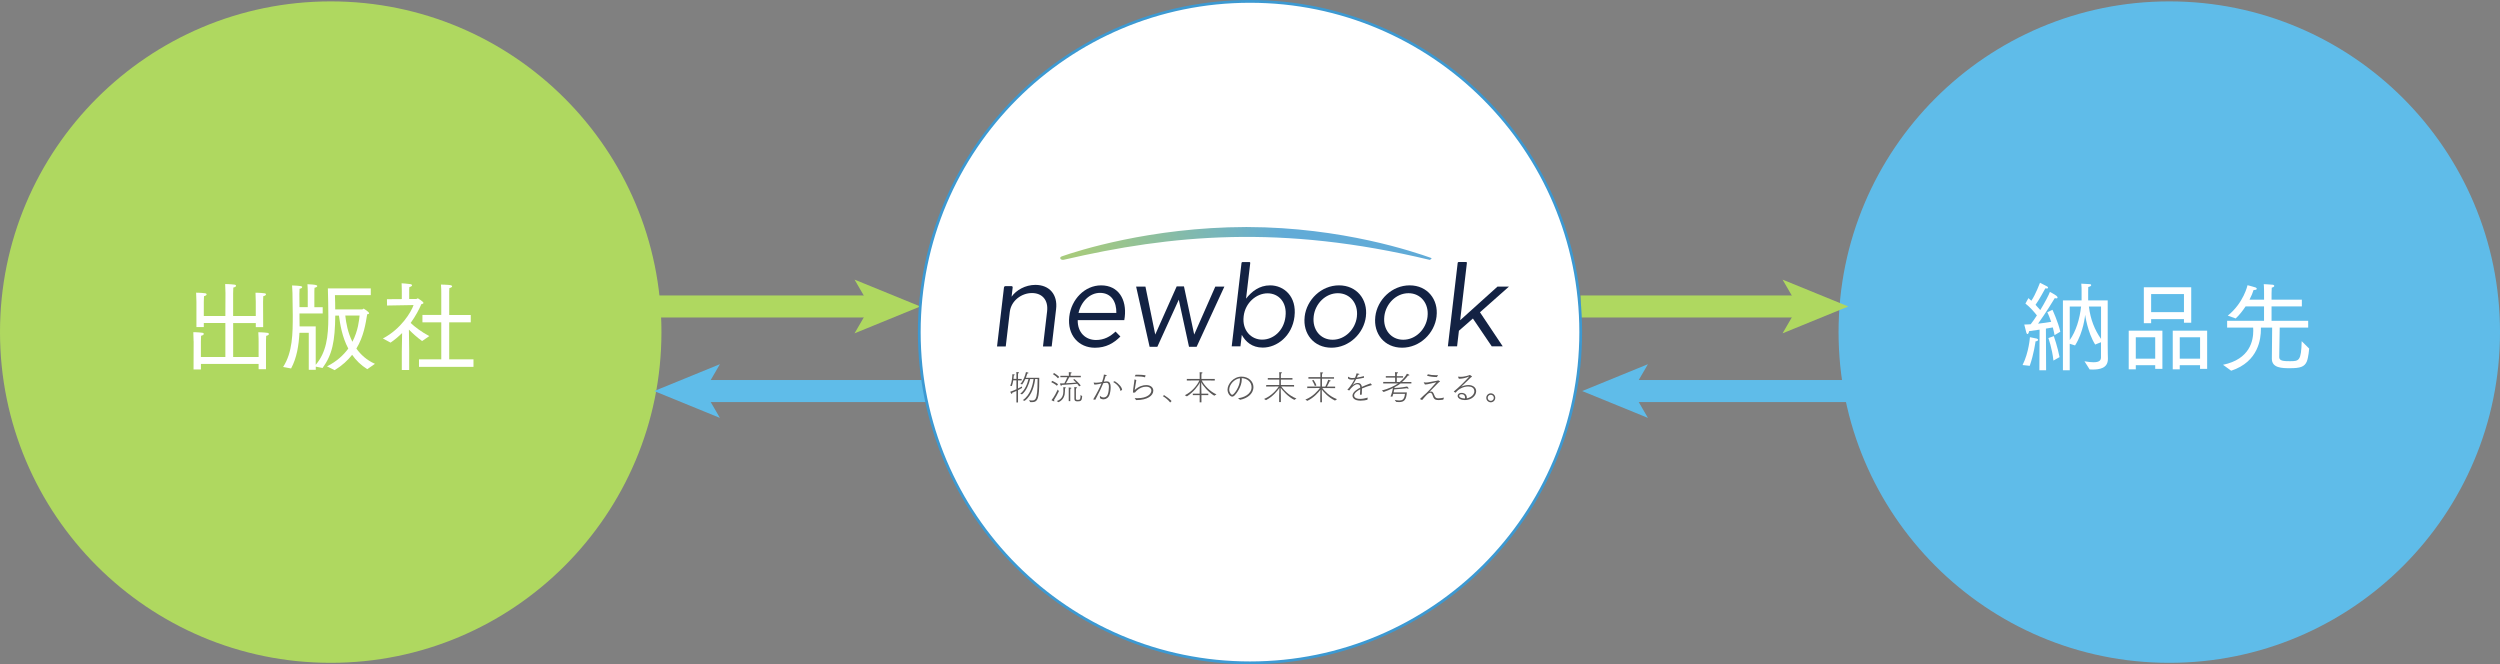
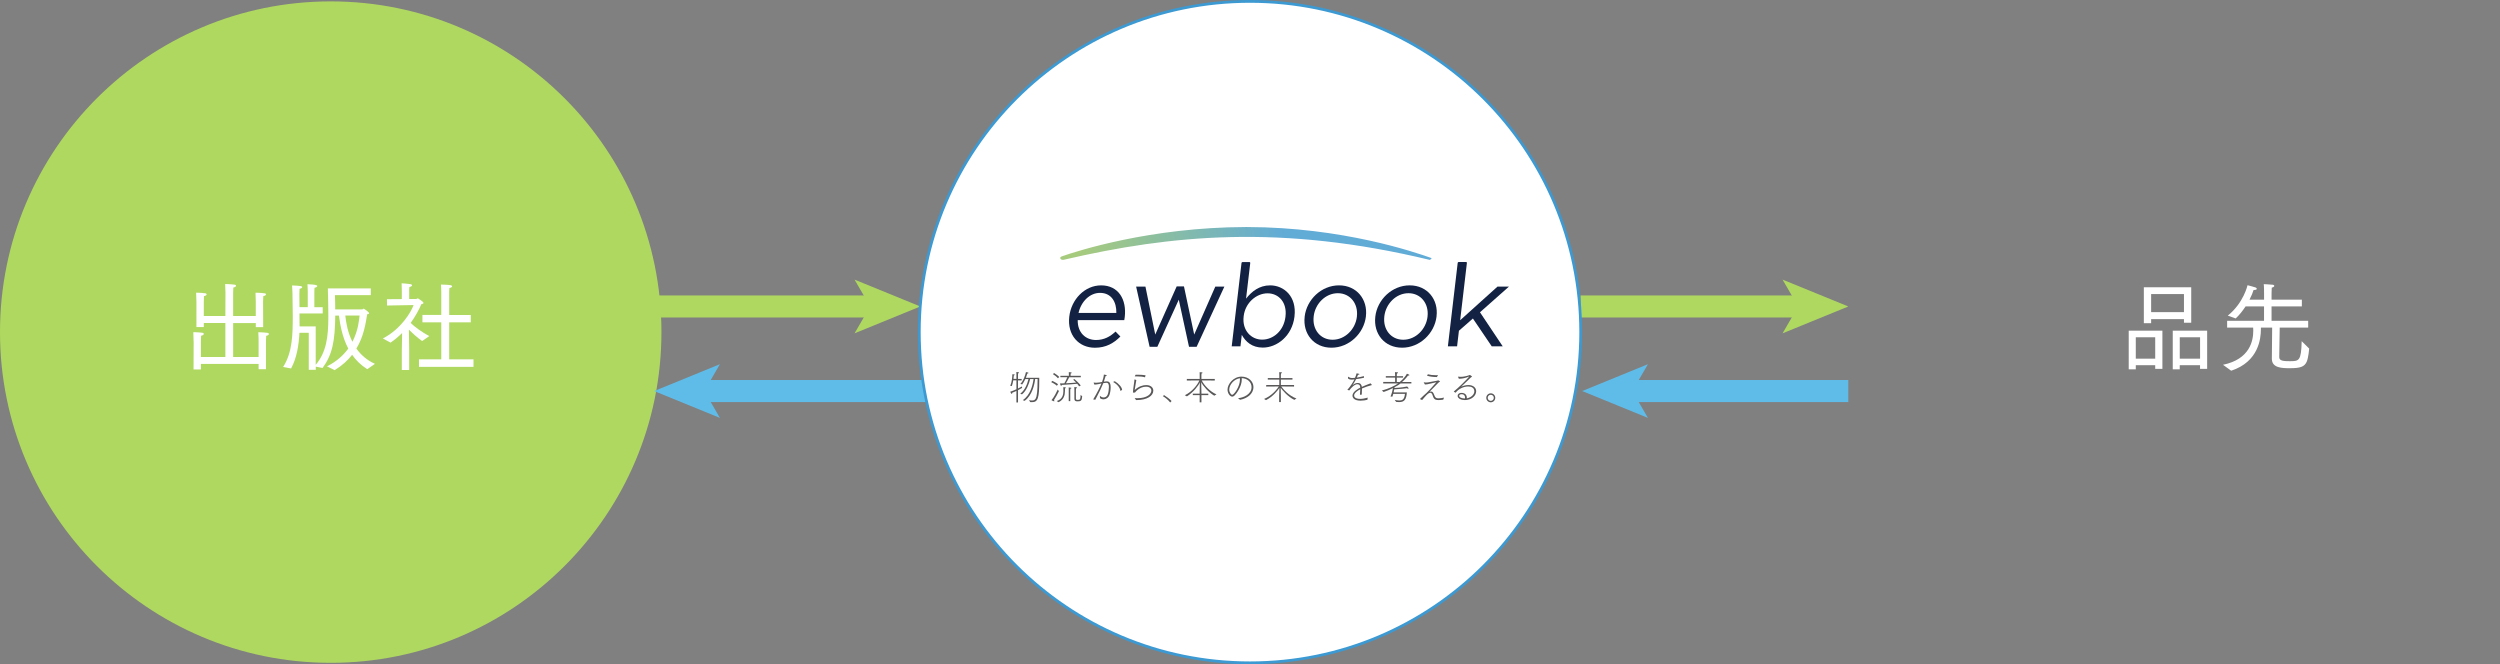
<svg xmlns="http://www.w3.org/2000/svg" viewBox="0 0 900.98 239.38">
  <rect x="0" y="0" width="900.98" height="239.38" fill="#808080" stroke="none" />
  <defs>
    <style>.e,.f{fill:#fff;}.g{stroke:#5fbce9;}.g,.f,.h{stroke-miterlimit:10;}.g,.h{fill:none;stroke-width:7.94px;}.i{fill:#5fbce9;}.f{stroke:#3c99d2;}.j{fill:#595757;}.k{fill:#132243;}.h{stroke:#afd860;}.l{fill:url(#d);}.m{fill:#afd860;}</style>
    <radialGradient id="d" cx="-1247.21" cy="-3600" fx="-1247.21" fy="-3600" r="318.12" gradientTransform="translate(1306.42 1888.72) scale(.74 .5)" gradientUnits="userSpaceOnUse">
      <stop offset="0" stop-color="#accd76" />
      <stop offset=".34" stop-color="#61abd7" />
    </radialGradient>
  </defs>
  <g id="a" />
  <g id="b">
    <g id="c">
      <circle class="m" cx="119.19" cy="119.69" r="119.19" />
-       <circle class="i" cx="781.79" cy="119.69" r="119.19" />
      <g>
-         <path class="e" d="M728.91,131.57c2.31-4.59,2.66-10.05,2.66-10.05,0,0,1.47,.28,2.52,.52,.24,.07,.42,.25,.42,.42,0,.24-.25,.52-.91,.56-.07,.39-.6,4.52-2.1,8.82l-2.59-.28Zm6.16-12.78c-1.22,.21-2.52,.39-3.82,.56-.04,.49-.28,1.05-.56,1.05-.18,0-.35-.21-.49-.81-.38-1.37-.67-2.63-.67-2.63,.77-.03,1.54-.03,2.31-.1,.77-.98,1.5-2.07,2.24-3.19-.91-1.16-2.38-2.91-4.13-4.27l1.08-1.96,1.05,.94c1.51-2.17,3.12-6.48,3.12-6.48,0,0,1.43,.7,2.59,1.33,.17,.1,.32,.31,.32,.49,0,.14-.11,.25-.42,.25-.14,0-.31,0-.56-.07-.21,.35-2.17,4.06-3.54,5.95,.67,.7,1.22,1.37,1.71,1.89,1.75-2.87,3.12-5.53,3.47-6.55,0,0,1.68,.88,2.34,1.4,.25,.18,.42,.46,.42,.67,0,.14-.14,.28-.42,.28-.14,0-.35-.03-.59-.1-.21,.38-3.36,5.53-6.02,9.21,1.85-.21,3.54-.46,4.73-.67-.46-1.29-.91-2.52-1.4-3.43l1.86-.91s2.06,4.41,2.83,7.91l-2.07,1.22c-.14-.8-.38-1.79-.63-2.77-.7,.14-1.54,.28-2.49,.42l.07,15.02h-2.42l.07-14.67Zm4.97,11.17c-.46-4.38-1.82-8.12-1.82-8.12l1.96-.7s1.4,3.99,2.07,7.56l-2.21,1.26Zm3.43-21.7h6.72v-3.33c0-.38,0-2.1-.11-2.7,.32,0,2.45,.14,3.01,.17,.38,0,.56,.18,.56,.35,0,.24-.35,.56-1.05,.67-.04,.49-.04,1.01-.04,1.5v3.33h7.04v16.17c0,2.45,.07,4.2,.07,4.73v.21c0,3.4-3.08,3.82-5.53,3.82-.38,0-.74-.04-1.05-.04l-1.86-2.94c1.37,.25,2.45,.35,3.25,.35,2.14,0,2.63-.7,2.7-1.65v-5.57l-2.1,.84c-2.77-4.41-3.61-10.71-3.61-10.71,0,0-.56,6.27-3.64,11.03l-1.92-.6v9.56h-2.45v-25.2Zm2.45,14.28c2.24-3.05,3.64-7.74,4.09-12.08h-4.09v12.08Zm6.9-12.08c.56,4.66,2.1,8.47,4.38,11.69-.03-5.29,0-11.69,0-11.69h-4.38Z" />
        <path class="e" d="M767.16,119.18h12.15v13.76h-2.59v-1.33h-7v1.5h-2.55v-13.93Zm9.56,10.08v-7.7h-7v7.7h7Zm-4.1-25.73h17.08v12.78h-2.62v-1.29h-11.83v1.47h-2.63v-12.95Zm14.46,8.96v-6.51h-11.83v6.51h11.83Zm-4.03,6.69h12.39v13.76h-2.56v-1.33h-7.32v1.5h-2.52v-13.93Zm9.84,10.08v-7.7h-7.32v7.7h7.32Z" />
        <path class="e" d="M801.14,131.47c9.8-2.03,10.92-8.79,10.92-12.29,0-.42,0-.81-.04-1.12h-9.38v-2.45h13.3v-5.18h-6.65c-1.02,1.54-2.21,3.08-3.57,4.34l-2.84-1.02c5.74-4.62,7.11-10.96,7.11-10.96,0,0,2.24,.56,2.91,.81,.24,.1,.42,.28,.42,.49s-.25,.42-.98,.42h-.17c-.25,.84-.74,2.1-1.47,3.5h5.25v-2.31s0-2.56-.11-3.29c0,0,2.52,.11,3.26,.21,.35,.07,.53,.25,.53,.42,0,.24-.28,.49-.91,.63-.04,.42-.07,2.03-.07,2.03v2.31h10.92v2.42h-10.92v5.18h13.2v2.45h-10.26l-.17,10.68c0,1.37,1.71,1.43,3.82,1.43,3.33,0,4.09-.07,4.27-7.21l2.7,2.66s-.24,3.22-.88,4.73c-.84,1.85-2.31,2.35-6.06,2.35-2.8,0-6.51-.04-6.51-3.4v-.07l.11-11.17h-4.06v.6c0,3.29-.77,11.69-10.71,14.95l-2.94-2.14Z" />
      </g>
      <g>
        <path class="e" d="M69.77,123s-.04-2.03-.1-3.29c0,0,1.64,0,3.22,.21,.35,.04,.56,.21,.56,.42,0,.25-.32,.53-.98,.67-.04,.98-.07,2.07-.07,2.07v5.57h8.82v-12.25h-7.77v1.47h-2.66v-9.14s-.04-2.03-.11-3.25c0,0,1.68,0,3.22,.21,.38,.03,.56,.21,.56,.42s-.28,.49-.94,.63c-.07,1.02-.07,2.07-.07,2.07v5.08h7.77l.04-8.26s-.04-2.03-.11-3.26c0,0,1.79,0,3.36,.21,.35,.04,.56,.21,.56,.42,0,.25-.32,.52-.98,.63-.04,1.02-.07,2.07-.07,2.07v8.19h8.16v-5.15s-.04-2.03-.1-3.25c0,0,1.64,0,3.22,.21,.39,.03,.56,.21,.56,.38,0,.25-.32,.53-.98,.67-.04,1.02-.07,2.07-.07,2.07l.04,9.07h-2.66v-1.47h-8.16v12.25h9.17v-5.64s0-2.03-.11-3.29c0,0,1.68,0,3.26,.21,.35,.04,.56,.21,.56,.42,0,.25-.31,.53-.98,.67-.07,.98-.07,2.07-.07,2.07v9.94h-2.66v-1.89h-20.79v2h-2.66l.04-10.12Z" />
        <path class="e" d="M102.04,132.24c3.43-5.32,3.47-12.01,3.47-18.69,0-1.58-.11-8.02-.11-8.02,0-.59-.07-1.61-.14-2.66,3.25,.14,3.64,.25,3.64,.6,0,.25-.28,.49-.94,.6-.04,.25-.07,1.54-.07,1.89,0,0,0,2.52,.04,4.73h2.98v-5.74s-.04-1.82-.11-2.52c2.62,.11,3.54,.25,3.54,.67,0,.21-.31,.49-.98,.6-.07,.31-.07,1.85-.07,1.85v5.15h3.01v2.27h-8.37v.74c.04,1.33,.04,2.62,.04,3.92h5.81v13.86c3.82-4.55,4.55-9.98,4.55-17.26,0-3.33-.07-6.62-.17-10.29h15.47v2.42h-12.92c.07,1.71,.1,3.61,.1,5.15h9.73c.17,0,.35-.28,.53-.28,.03,0,.1,.04,.14,.07,0,0,1.16,.73,1.65,1.26,.1,.14,.17,.25,.17,.32,0,.24-.32,.35-.7,.38-.56,3.43-1.26,8.02-3.89,12.36,1.58,2.21,3.71,4.17,6.69,5.5l-2.76,1.93c-2.31-1.44-4.1-3.22-5.46-5.18-1.58,2-3.61,3.89-6.3,5.53l-2.76-1.37c3.54-1.79,5.95-4.06,7.67-6.41-2.21-4.17-2.94-8.68-3.36-11.87h-1.33c-.1,9.24-1.05,14.04-4.58,18.87l-2.45-.49v1.15h-2.52v-13.34h-3.36c-.25,4.59-.95,9.03-3.01,12.85l-2.83-.53Zm22.4-18.52c.28,2.66,.91,6.16,2.56,9.45,2.1-4.03,2.42-7.84,2.59-9.45h-5.15Z" />
        <path class="e" d="M144.81,126.53l.11-6.51c-1.23,1.22-2.63,2.42-4.17,3.46l-2.76-1.5c6.54-3.4,10.19-9.52,11.06-12.04l-9.56,.17-.04-2.28,5.36-.04v-3.08s0-1.33-.07-2.62c0,0,2.49,.17,3.22,.31,.35,.07,.53,.25,.53,.42,0,.24-.28,.49-.95,.63-.07,.56-.07,1.23-.07,1.23v3.08h2.52c.21,0,.42-.24,.63-.24,.04,0,2,1.19,2,1.65,0,.25-.31,.35-.77,.46-.77,1.79-2.03,4.24-3.85,6.76,1.43,1.37,4.06,3.36,6.72,4.73l-2.59,1.79c-1.75-1.26-3.46-2.8-4.76-4.13l.1,7.39v7.18h-2.66v-6.79Zm6.2,2.98h8.02v-13.34h-6.79v-2.66h6.79v-8.12s0-2-.11-2.84c0,0,2.7,.07,3.43,.21,.38,.07,.59,.24,.59,.42,0,.25-.31,.49-.98,.63-.07,.59-.07,1.61-.07,1.61v8.09h7.77v2.66h-7.77v13.34h8.75v2.7h-19.64v-2.7Z" />
      </g>
      <g>
        <line class="h" x1="235.76" y1="110.45" x2="314.85" y2="110.45" />
        <polygon class="m" points="331.66 110.45 307.97 120.13 313.59 110.45 307.97 100.77 331.66 110.45" />
      </g>
      <g>
        <line class="h" x1="569.61" y1="110.45" x2="649.3" y2="110.45" />
        <polygon class="m" points="666.11 110.45 642.42 120.13 648.04 110.45 642.42 100.77 666.11 110.45" />
      </g>
      <g>
        <line class="g" x1="666.11" y1="140.93" x2="587.02" y2="140.93" />
        <polygon class="i" points="570.21 140.93 593.9 131.25 588.28 140.93 593.9 150.61 570.21 140.93" />
      </g>
      <g>
        <line class="g" x1="333.79" y1="140.93" x2="252.57" y2="140.93" />
        <polygon class="i" points="235.76 140.93 259.45 131.25 253.83 140.93 259.45 150.61 235.76 140.93" />
      </g>
      <circle class="f" cx="450.49" cy="119.69" r="119.19" />
      <g>
        <path class="l" d="M515.52,92.87c-5.53-1.94-31.61-10.97-66.04-11.05h-.51c-34.43,.08-60.83,8.65-66.36,10.59-.55,.19-.7,.68-.29,1.01,.26,.21,.68,.28,1.06,.2,38.69-9,78.42-12.81,131.71,0,.38,.09,.28,0,.54-.2,.4-.32,.46-.34-.09-.53Z" />
-         <path class="k" d="M362.32,103.13h2.25c.24,0,.42,.2,.39,.46l-.39,3.33c1.66-2.35,4.94-4.25,8.57-4.25,5.1,0,8.08,3.53,7.47,8.7l-1.59,13.5h-3.14l1.49-12.7c.47-4.04-1.77-6.56-5.48-6.56s-7.49,2.73-7.97,6.81l-1.46,12.45h-3.14l2.5-21.28c.03-.25,.25-.46,.5-.46Z" />
        <path class="k" d="M395,122.53c2.91,0,5.09-1.21,7.03-3.04l1.75,1.79c-2.41,2.41-5.18,4.04-9.19,4.04-5.81,0-10.02-4.54-9.23-11.24,.73-6.24,5.62-11.24,11.47-11.24,6.26,0,9.26,5.08,8.52,11.41-.03,.29-.07,.62-.17,1.12h-16.78c-.08,4.54,2.88,7.16,6.6,7.16Zm7.32-9.74c.09-3.91-1.73-7.24-5.9-7.24-3.64,0-6.79,3.08-7.73,7.24h13.63Z" />
        <path class="k" d="M409.45,103.3h3.36l3.53,17.27,7.73-17.36h2.62l3.69,17.36,7.6-17.27h3.27l-10,21.69h-2.74l-3.69-16.98-7.73,16.98h-2.78l-4.86-21.69Z" />
        <path class="k" d="M447.53,120.7l-.48,4.12h-3.15l3.53-30.02c.02-.2,.2-.36,.4-.36h2.44c.2,0,.33,.16,.31,.36l-1.51,12.83c2.02-2.58,4.78-4.79,8.67-4.79,5.07,0,9.63,4.08,8.79,11.15v.08c-.84,7.04-6.32,11.2-11.43,11.2-3.93,0-6.21-2.16-7.56-4.58Zm15.75-6.58v-.08c.61-5.08-2.45-8.33-6.46-8.33s-8.05,3.37-8.62,8.28v.08c-.6,5,2.73,8.33,6.66,8.33s7.81-3.08,8.42-8.28Z" />
        <path class="k" d="M470.19,114.16v-.08c.72-6.08,6-11.24,12.38-11.24s10.41,5.08,9.69,11.15v.08c-.72,6.08-6.04,11.24-12.42,11.24s-10.37-5.08-9.65-11.15Zm18.82,0v-.08c.55-4.62-2.4-8.41-6.86-8.41s-8.18,3.79-8.71,8.32v.08c-.55,4.62,2.36,8.37,6.82,8.37s8.21-3.75,8.75-8.28Z" />
        <path class="k" d="M495.65,114.16v-.08c.72-6.08,6-11.24,12.38-11.24s10.41,5.08,9.69,11.15v.08c-.72,6.08-6.04,11.24-12.42,11.24s-10.37-5.08-9.65-11.15Zm18.82,0v-.08c.55-4.62-2.4-8.41-6.86-8.41s-8.18,3.79-8.71,8.32v.08c-.55,4.62,2.36,8.37,6.82,8.37s8.21-3.75,8.75-8.28Z" />
        <path class="k" d="M525.65,94.43h2.76c.15,0,.27,.13,.25,.29l-2.43,20.69,13.44-12.11h4.13l-10.43,9.24,8.2,12.28h-3.96l-6.79-10.03-5.04,4.41-.66,5.62h-3.32l3.54-30.1c.02-.16,.16-.29,.31-.29Z" />
        <g>
          <path class="j" d="M366.31,140.89c-.44,.21-.96,.44-1.57,.69,.02,.07,.04,.15,.04,.21,0,.11-.04,.2-.1,.2-.24,0-.59-.78-.61-.8,.8-.28,1.57-.61,2.24-.91v-3.2h-1.14c-.12,.73-.28,1.49-.51,2.05l-.58-.09c.61-1.38,.74-3.16,.77-4.18,.72,.06,.85,.09,.85,.21,0,.09-.14,.2-.33,.22-.02,.28-.06,.74-.12,1.26h1.06v-1.59l-.03-.89c.51,.03,.96,.06,.96,.25,0,.09-.14,.2-.33,.25-.03,.1-.03,.26-.03,.38v1.61h1.32v.52h-1.32v2.93c.62-.3,1.11-.56,1.42-.73l.05,.52c-.43,.25-.89,.52-1.47,.82v4.43h-.58v-4.15Zm2.28,3.33c2.73-1.83,3.58-5.35,3.89-7.6h-1.22c-.42,1.73-1.31,4.19-2.94,5.51l-.63-.25c1.73-1.26,2.57-3.61,2.96-5.26h-1.14c-.32,.69-.69,1.36-1.1,1.91l-.68-.16c1.09-1.14,1.75-3.03,2.01-4.26,.62,.07,.91,.15,.91,.31,0,.1-.12,.19-.4,.19-.14,.47-.32,1.01-.54,1.54h4.83v.95c0,6.5-.48,7.84-2.68,7.84-.19,0-.38-.01-.58-.03l-.42-.68c.4,.06,.75,.11,1.06,.11,.83,0,1.33-.33,1.61-1.46,.43-1.83,.38-4.38,.41-6.28h-.88c-.23,1.96-1.04,5.85-3.79,7.86l-.69-.26Z" />
          <path class="j" d="M379.22,137.26c.33,.15,1.49,.7,2.09,1.21l-.41,.56c-.59-.58-1.67-1.14-2.05-1.32l.37-.44Zm2.41,3.69c-.42,.89-1.2,2.36-1.8,3.24,.12,.12,.17,.23,.17,.31,0,.09-.06,.14-.15,.14-.11,0-.62-.25-.91-.42,.91-1.01,1.9-3.01,2.26-3.82l.43,.56Zm-1.73-6.51c.28,.17,1.31,.83,1.85,1.41l-.48,.48c-.52-.65-1.47-1.3-1.82-1.51l.45-.38Zm.94,10.09c2.04-.62,2.4-2.31,2.4-3.53,0-.42-.03-1.29-.04-1.47,.25,0,.95,.03,.95,.21,0,.11-.15,.21-.33,.23,0,.16-.03,.72-.03,1.04,0,1.38-.38,3.04-2.31,3.94l-.64-.42Zm1.32-9.09h3.05v-.42l-.03-.9c.54,.03,1.05,.05,1.05,.24,0,.1-.16,.21-.38,.26-.02,.1-.02,.26-.02,.38v.44h3.68v.52h-4.18c-.23,.48-.78,1.56-1.19,2.17,1.58-.07,2.94-.19,3.69-.25-.4-.42-.78-.79-1.07-1.05l.48-.21c.79,.7,1.61,1.46,2.25,2.31l-.57,.31c-.2-.31-.44-.63-.7-.93-.85,.09-3.36,.3-5.62,.42v.05c0,.15-.06,.32-.16,.32-.15,0-.37-.65-.44-.91l1.58-.04c.42-.72,.84-1.63,1.07-2.2h-2.5v-.52Zm3.01,5.19s0-.59-.03-1c.98,.05,.98,.15,.98,.23,0,.1-.15,.21-.36,.24-.02,.19-.04,.63-.04,.63v3.84h-.56v-3.94Zm2.03-.15s0-.67-.03-.99c.49,.02,.99,.07,.99,.25,0,.1-.16,.21-.37,.25-.03,.26-.04,.43-.04,.59v3.08c0,.32,.17,.46,.65,.46,.94,0,.98-.27,1.04-1.82l.57,.52c-.1,1.61-.51,1.83-1.69,1.83-.74,0-1.12-.22-1.12-.9v-3.26Z" />
          <path class="j" d="M393.98,143.94c1.37-2.26,2.41-4.37,2.98-5.73-.2,.05-1.66,.38-2.28,.38-.11,0-.21,0-.31-.01l-.22-.64v-.02s.02-.05,.05-.05h.01c.3,.05,.57,.07,.84,.07,.37,0,.72-.04,1.1-.1,.3-.06,.65-.12,1.03-.19,.28-.8,.59-1.82,.65-2.67,.95,.16,1.02,.19,1.02,.33,0,.1-.12,.2-.36,.2h-.03c-.11,.43-.37,1.27-.64,2.04,.36-.06,.78-.11,.98-.11,.73,0,1.47,.21,1.47,2.16,0,.9-.16,1.96-.43,2.71-.37,1.05-1.27,1.61-2.15,1.61-.45,0-.88-.14-1.25-.42l-.07-.9c.36,.41,.88,.64,1.38,.64,.61,0,1.19-.33,1.47-1.09,.27-.7,.42-1.83,.42-2.69,0-1-.2-1.51-.98-1.51-.2,0-.74,.09-1.04,.14-.59,1.43-1.5,3.41-2.88,5.98l-.77-.12Zm7.78-6.56c1.47,.91,2.62,2.22,2.64,3.15l-.53,.31s-.04,.03-.06,.03-.04-.03-.05-.06c-.04-.9-1-2.25-2.52-3.1-.01-.01-.03-.03-.03-.05,0-.01,.01-.04,.01-.04l.53-.23Z" />
          <path class="j" d="M408.91,143.46c.27,.02,.59,.05,.93,.05,3.76,0,5.09-1.62,5.09-2.74,0-.77-.62-1.41-1.9-1.41-2.43,0-3.92,2-3.98,2.1,0,0-.62,.04-.67,.04s-.07,0-.07-.06v-.06c0-.63,.17-1.75,.28-2.52,.11-.77,.25-1.73,.25-2.03,0-.05,.03-.09,.07-.09,.01,0,.04,.01,.07,.02l.54,.21c-.06,.37-.19,1.05-.27,1.58-.11,.62-.3,1.67-.32,2.01,1.53-1.4,3.04-1.78,4.15-1.78,1.68,0,2.56,.93,2.56,2,0,1.82-2.16,3.4-5.99,3.4h-.22l-.52-.73Zm.36-8.41c.23-.01,.47-.01,.7-.01,1.02,0,2.07,.07,2.88,.21l-.2,.73c-.78-.25-1.88-.33-2.93-.33-.26,0-.52,0-.77,.01l.31-.61Z" />
          <path class="j" d="M419.51,142.38c.75,.46,2.05,1.41,2.72,2.15l-.51,.52c-.69-.93-1.86-1.83-2.63-2.28l.42-.38Z" />
          <path class="j" d="M427.02,142.43c2.5-1.2,4.53-3.64,5.22-5.32l-4.52,.03v-.58h4.64v-1.57c0-.22-.01-.59-.02-.85,.94,0,1.05,.16,1.05,.24,0,.1-.16,.19-.37,.21-.04,.24-.04,.59-.04,.59v1.38h4.82v.58l-4.71-.03c.78,1.63,2.94,4.01,5.31,5.02l-.79,.48c-2.19-1.32-4.06-3.56-4.71-4.87,.03,.84,.09,3.29,.09,3.78v.35h2.47v.53h-2.47v2.59h-.64v-2.59h-2.47v-.53h2.47v-.35c0-.38,.05-2.77,.06-3.69-.51,1.2-2.35,3.58-4.66,5.02l-.74-.41Z" />
          <path class="j" d="M446.17,143.51c1.95-.17,4.88-1.4,4.88-3.99,0-1.75-1.43-3.16-3.55-3.25,.01,.16,.03,.32,.03,.48,0,2.57-1.95,5.13-2.55,5.73-.3,.31-.61,.46-.9,.46-.74,0-1.69-1.16-1.69-2.52,0-2,2.12-4.69,5.05-4.69,2.52,0,4.29,1.75,4.29,3.74,0,2.64-2.45,4.16-4.82,4.61l-.74-.57Zm-3.16-3.11c0,1.06,.69,1.89,1.06,1.89,.63,0,2.8-2.96,2.8-5.46,0-.17-.01-.35-.02-.52-2.09,.27-3.84,2.35-3.84,4.09Z" />
          <path class="j" d="M455.57,143.78c2.92-1.22,4.69-3.57,5.31-4.5l-4.55,.04v-.56h4.72v-1.96h-4.15v-.54h4.15v-1.1s0-.63-.03-1.04c.73,.04,1,.06,1,.21,0,.11-.19,.25-.37,.26-.02,.26-.04,.68-.04,.68v.99h4.18v.54h-4.18v1.96h4.76v.56l-4.62-.04c.69,.95,2.62,3.27,5.47,4.34l-.75,.49c-2.35-1.12-4.27-3.45-4.92-4.34,.01,.52,.06,1.63,.06,2.76v2.38h-.62v-2.37c.01-.63,.07-2.09,.1-2.74-.59,.88-2.25,3.08-4.84,4.41l-.69-.43Z" />
-           <path class="j" d="M470.47,144c2.78-1.09,4.54-3.24,5.21-4.17l-4.56,.04v-.56h4.73v-2.85h-4.31v-.54h4.31v-.85s-.01-.54-.03-.91c.89,.05,1.03,.09,1.03,.21,0,.1-.19,.22-.38,.25-.04,.33-.04,.68-.04,.68v.63h4.34v.54h-4.34v2.85h1.2c.25-.46,.81-1.63,1.06-2.46,.81,.23,.88,.31,.88,.4,0,.1-.19,.16-.35,.16h-.03c-.28,.63-.72,1.47-.98,1.9h2.96v.56l-4.63-.04c.67,.86,2.47,2.98,5.31,4.01l-.73,.51c-2.51-1.2-4.16-3.19-4.76-4,.05,2.06,.06,2.95,.06,4.61h-.61v-2.08c0-.77,.03-1.82,.05-2.43-.67,.91-2.28,2.84-4.72,4l-.7-.45Zm2.9-7.09c.19,.26,.8,1.19,1.06,1.98,0,.01-.56,.23-.56,.23-.26-.81-.79-1.68-1-2l.49-.21Z" />
          <path class="j" d="M485.65,140.56s-.06-.03-.06-.06c0-.01,0-.03,.03-.05,1.28-1.46,2.01-2.72,2.51-3.71-.28,.04-.53,.06-.74,.07-.11,.01-.21,.01-.31,.01-.53,0-.88-.11-1.22-.35l-.06-.64s.01-.06,.04-.06h.02c.41,.27,.85,.47,1.43,.47h.05c.28-.01,.62-.04,1-.07,.22-.49,.43-1.12,.57-1.63,.95,.17,1.02,.2,1.02,.32,0,.09-.12,.19-.49,.21-.15,.36-.32,.74-.46,1.01,.8-.11,1.7-.3,2.58-.53v.6c-.83,.19-1.9,.37-2.82,.49-.42,.8-.95,1.74-1.28,2.15-.07,.09-.11,.12-.1,.12s.05-.02,.12-.1c.65-.57,1.24-.78,1.85-.78,.94,0,1.37,.58,1.48,1.4,.47-.22,.96-.43,1.46-.63,.57-.23,1.22-.46,1.67-.64l.46,.54s.03,.04,.03,.05c0,.02-.03,.02-.07,.04-.86,.21-2.72,.84-3.5,1.21h0c-.01,.47-.07,1.69-.09,2.22l-.65,.06c.03-.51,.09-1.53,.11-1.98-.67,.32-2.21,1.24-2.21,2.2,0,.31,.11,1.26,2.24,1.26,.78,0,1.74-.2,2.66-.46l-.11,.78c-.58,.17-1.56,.32-2.46,.32-2.17,0-2.92-.93-2.92-1.84,0-1.36,2.11-2.52,2.8-2.85-.04-.77-.27-1.22-1.06-1.24-.95,0-2.28,1.3-2.88,2.24l-.63-.17Z" />
          <path class="j" d="M498,140.74c2.43-.63,4.37-1.54,5.87-2.55h-5.37v-.54h4.29v-1.57h-3.35v-.52h3.35v-.58s0-.43-.05-.86c.94,0,1.11,.09,1.11,.2s-.16,.25-.43,.31l-.02,.51v.43h2.26v.52h-2.26v1.57h1.06c1.09-.89,1.96-1.85,2.59-2.98,.67,.25,.88,.38,.88,.52,0,.1-.14,.16-.33,.16-.05,0-.11,0-.17-.01-.45,.67-1.38,1.68-2.14,2.31h3.36v.54h-3.89c-.63,.49-1.31,.91-2.16,1.33l-.05,.3c2.19-.1,4.13-.42,4.57-.54,.47,.47,.53,.54,.53,.64,0,.09-.07,.15-.19,.15s-.26-.05-.41-.17c-.75,.1-2.53,.31-4.59,.42-.06,.37-.14,.74-.21,1.1h4.77c-.19,2.63-.94,3.48-2.8,3.48-.37,0-.74-.04-1.05-.06l-.53-.73c.43,.09,1.05,.21,1.64,.21,1,0,1.83-.22,2.06-2.38h-4.21c-.1,.33-.2,.67-.32,1l-.68-.04c.44-.99,.75-2.28,.89-3.05-.84,.45-2.22,1.03-3.36,1.41l-.64-.52Z" />
          <path class="j" d="M511.79,143.85s-.02-.03-.02-.05c0-.01,0-.02,.01-.04,.86-.86,2.05-1.9,2.4-2.22,.74-.7,2.31-2.41,3.48-3.77-1.33,.22-3.04,.8-4.01,.8h-.11l-.41-.67s-.03-.05-.03-.07,.03-.04,.07-.04h.04c.23,.05,.47,.07,.7,.07s.47-.02,.69-.05c1.12-.17,2.21-.42,3.37-.62,.15-.02,.22-.13,.31-.13,.04,0,.4,.17,.6,.32,.06,.04,.09,.09,.09,.12,0,.07-.11,.15-.27,.16-.35,.27-.49,.45-.78,.73-1.84,1.91-2.37,2.45-2.71,2.77-.05,.05-.07,.06-.06,.06s.05-.01,.11-.04c.11-.06,.3-.07,.45-.07,.43,0,.65,.11,.98,.79,.14,.3,.26,.67,.41,.96,.31,.62,.73,.69,1.36,.69s1.31-.12,1.94-.26l-.26,.74c-.43,.07-1.06,.15-1.65,.15-.88,0-1.54-.1-1.95-1.06l-.36-.98c-.24-.46-.38-.59-.67-.59-.68,0-1.22,.61-2.16,1.66-.28,.33-.56,.67-.83,.96l-.73-.33Zm2.8-8.96c.85,.22,1.78,.33,2.75,.33,.3,0,.61,0,.91-.02l-.4,.69c-1.11,0-2.54-.15-3.55-.48l.27-.52Z" />
          <path class="j" d="M523.99,141.21s-.06-.05-.06-.06c0-.04,.56-.56,1.16-1.05,.17-.16,.35-.31,.48-.43,1.02-.86,3.85-3.78,3.85-3.89,0-.02-.01-.04-.05-.04-.03,0-.05,0-.07,.01-.88,.4-2.27,.74-3.2,.74-.12,0-.24-.01-.35-.02l-.26-.62s-.03-.06-.03-.07c0-.02,.03-.04,.05-.04h.04c.28,.05,.57,.06,.86,.06,1.05,0,2.15-.26,3.05-.57,.12-.04,.17-.11,.25-.11,.06,0,.78,.44,.78,.63,0,.12-.3,.17-.33,.21-1.09,1.01-2.3,2.26-3.5,3.34-.06,.06-.09,.07-.07,.07s.06-.03,.09-.04c.61-.3,1.66-.57,2.53-.57,1.62,0,2.79,.9,2.79,2.22,0,1.64-1.69,3.2-4.09,3.2-1.28,0-2.59-.56-2.59-1.52,0-.51,.4-1.07,1.45-1.07,1.11,0,1.87,.69,1.87,1.77,0,.06,0,.14-.01,.21,2.11-.46,2.71-1.82,2.71-2.51,0-1.4-1.15-1.78-2.25-1.78-1.64,0-3.43,.85-4.5,2.24l-.59-.31Zm4,2.05c0-.59-.31-1.19-1.25-1.19-.86,0-.86,.56-.86,.59,0,.58,1.04,.94,1.99,.94h.1c.03-.12,.03-.23,.03-.35Z" />
          <path class="j" d="M537.26,141.75c.89,0,1.62,.73,1.62,1.62s-.73,1.62-1.62,1.62-1.62-.73-1.62-1.62,.73-1.62,1.62-1.62Zm1.1,1.62c0-.61-.49-1.1-1.1-1.1s-1.1,.49-1.1,1.1,.49,1.1,1.1,1.1,1.1-.49,1.1-1.1Z" />
        </g>
      </g>
    </g>
  </g>
</svg>